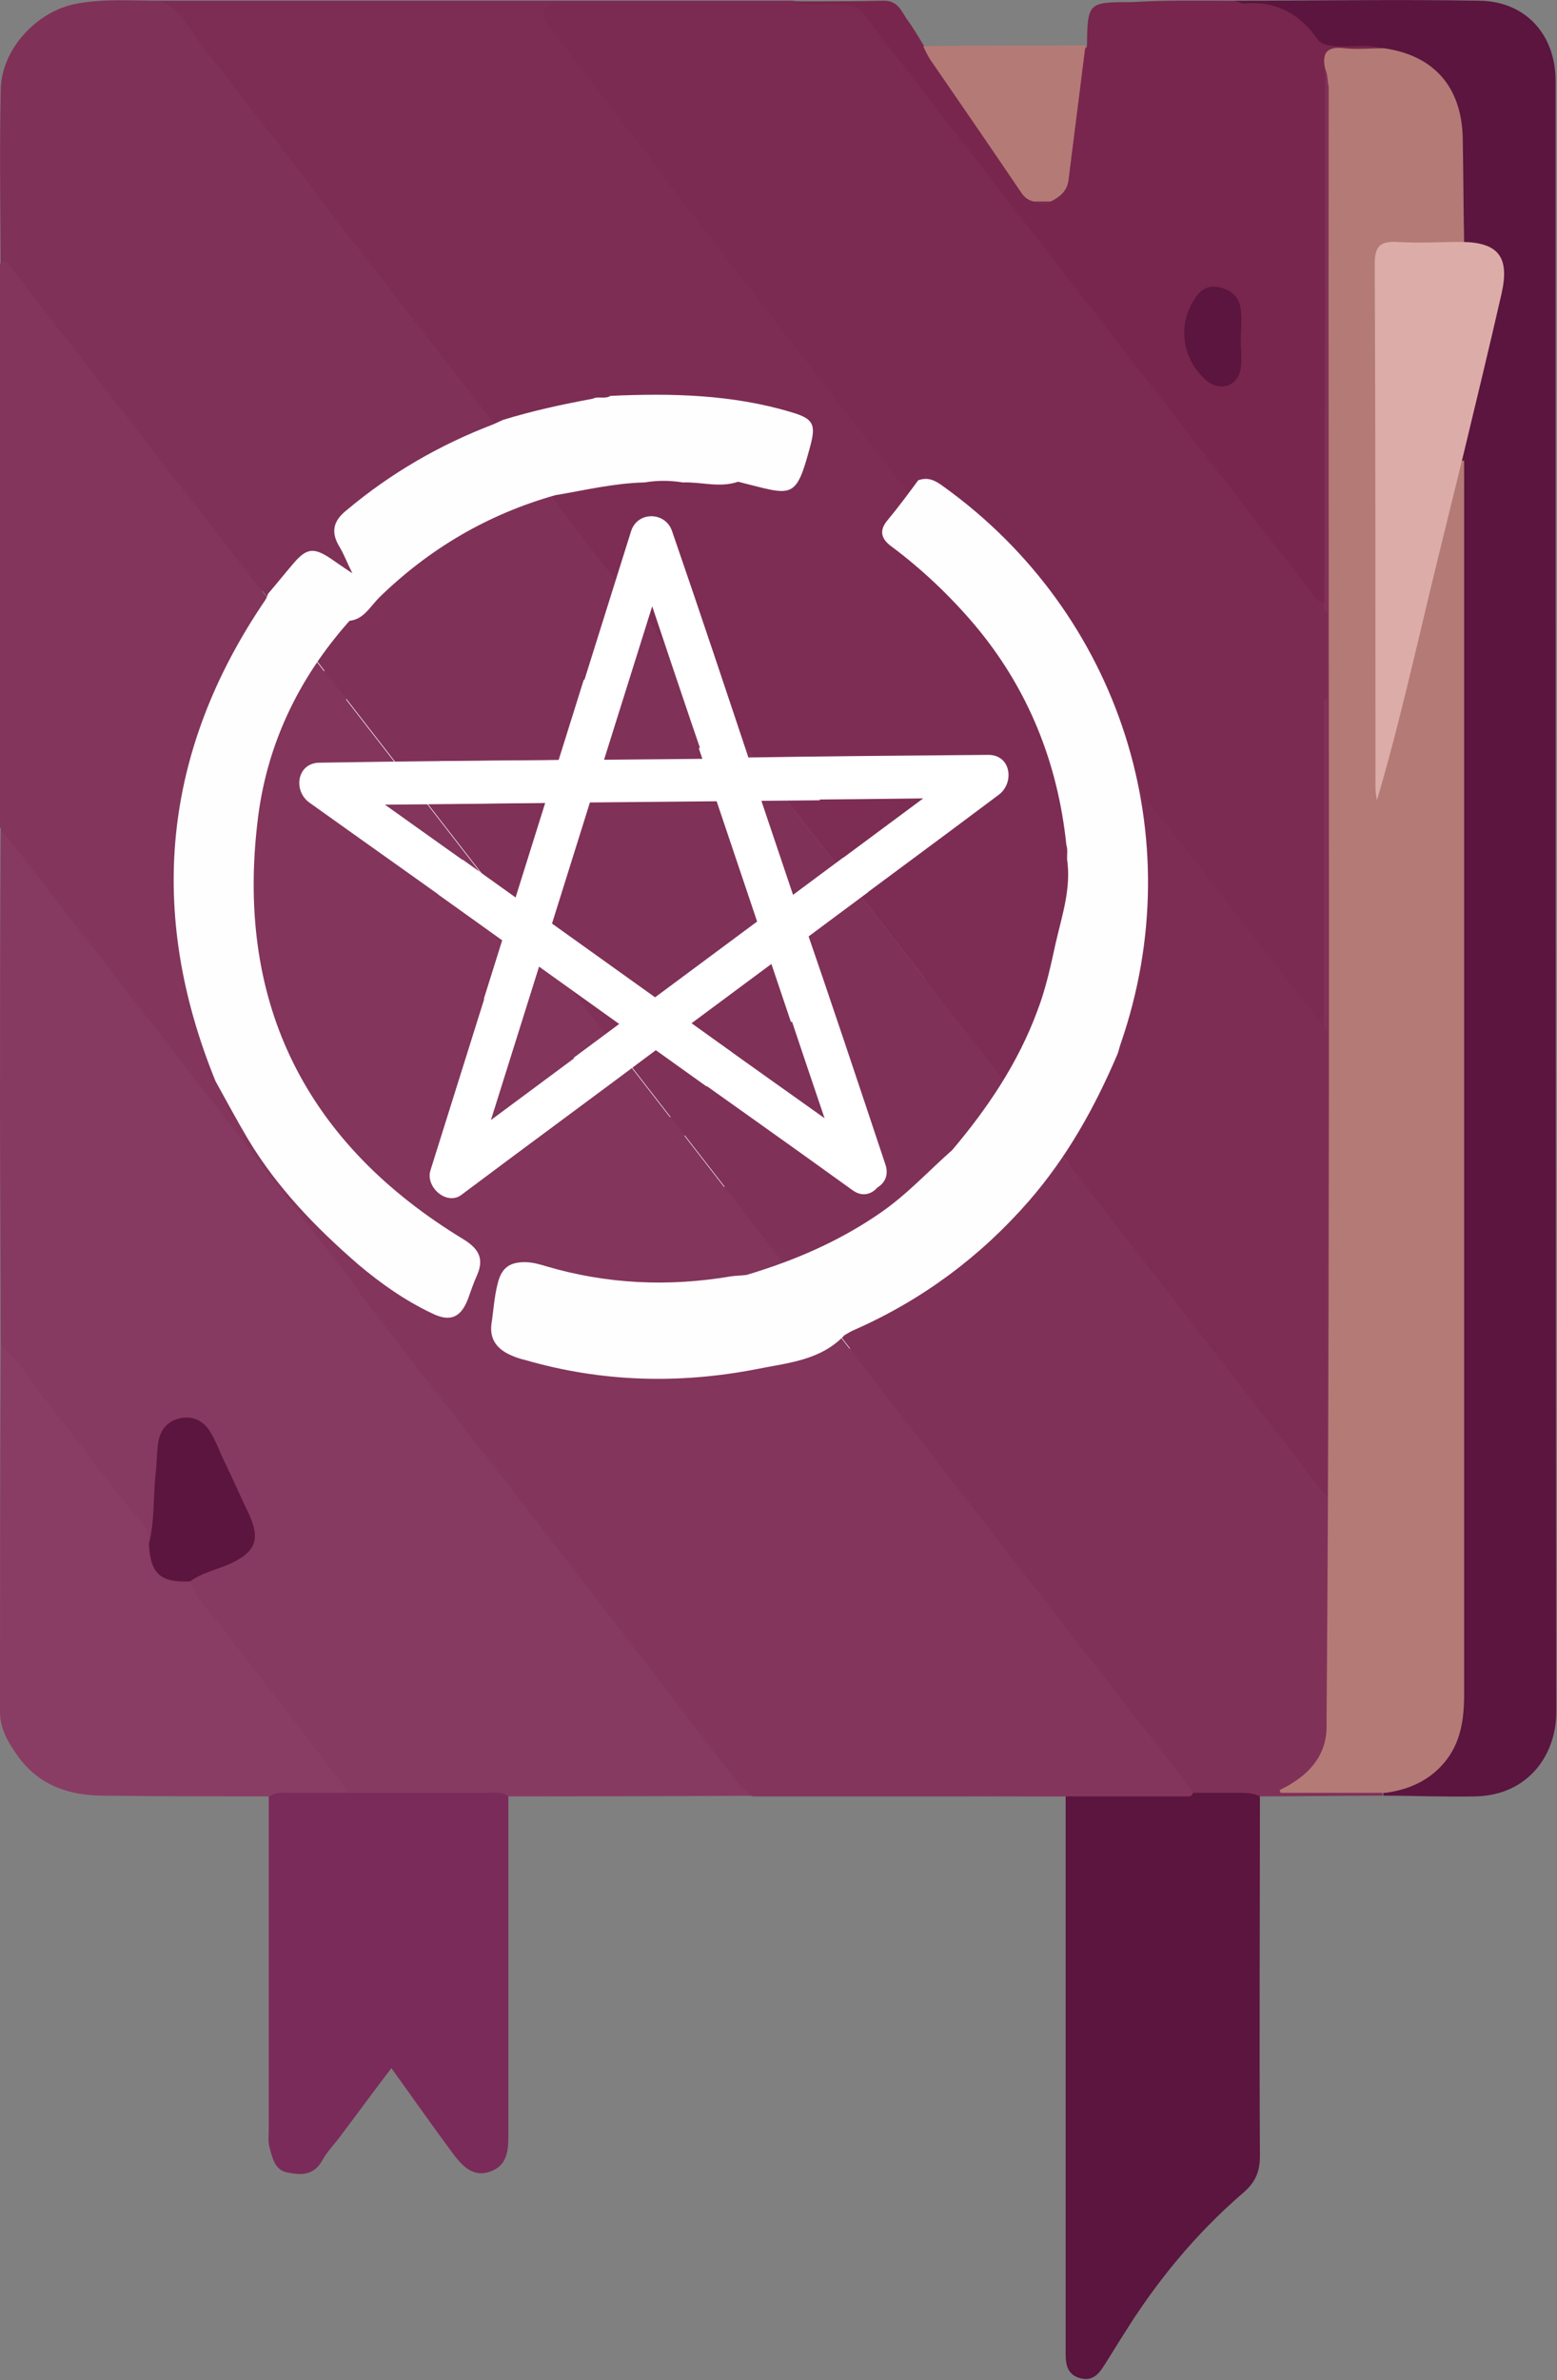
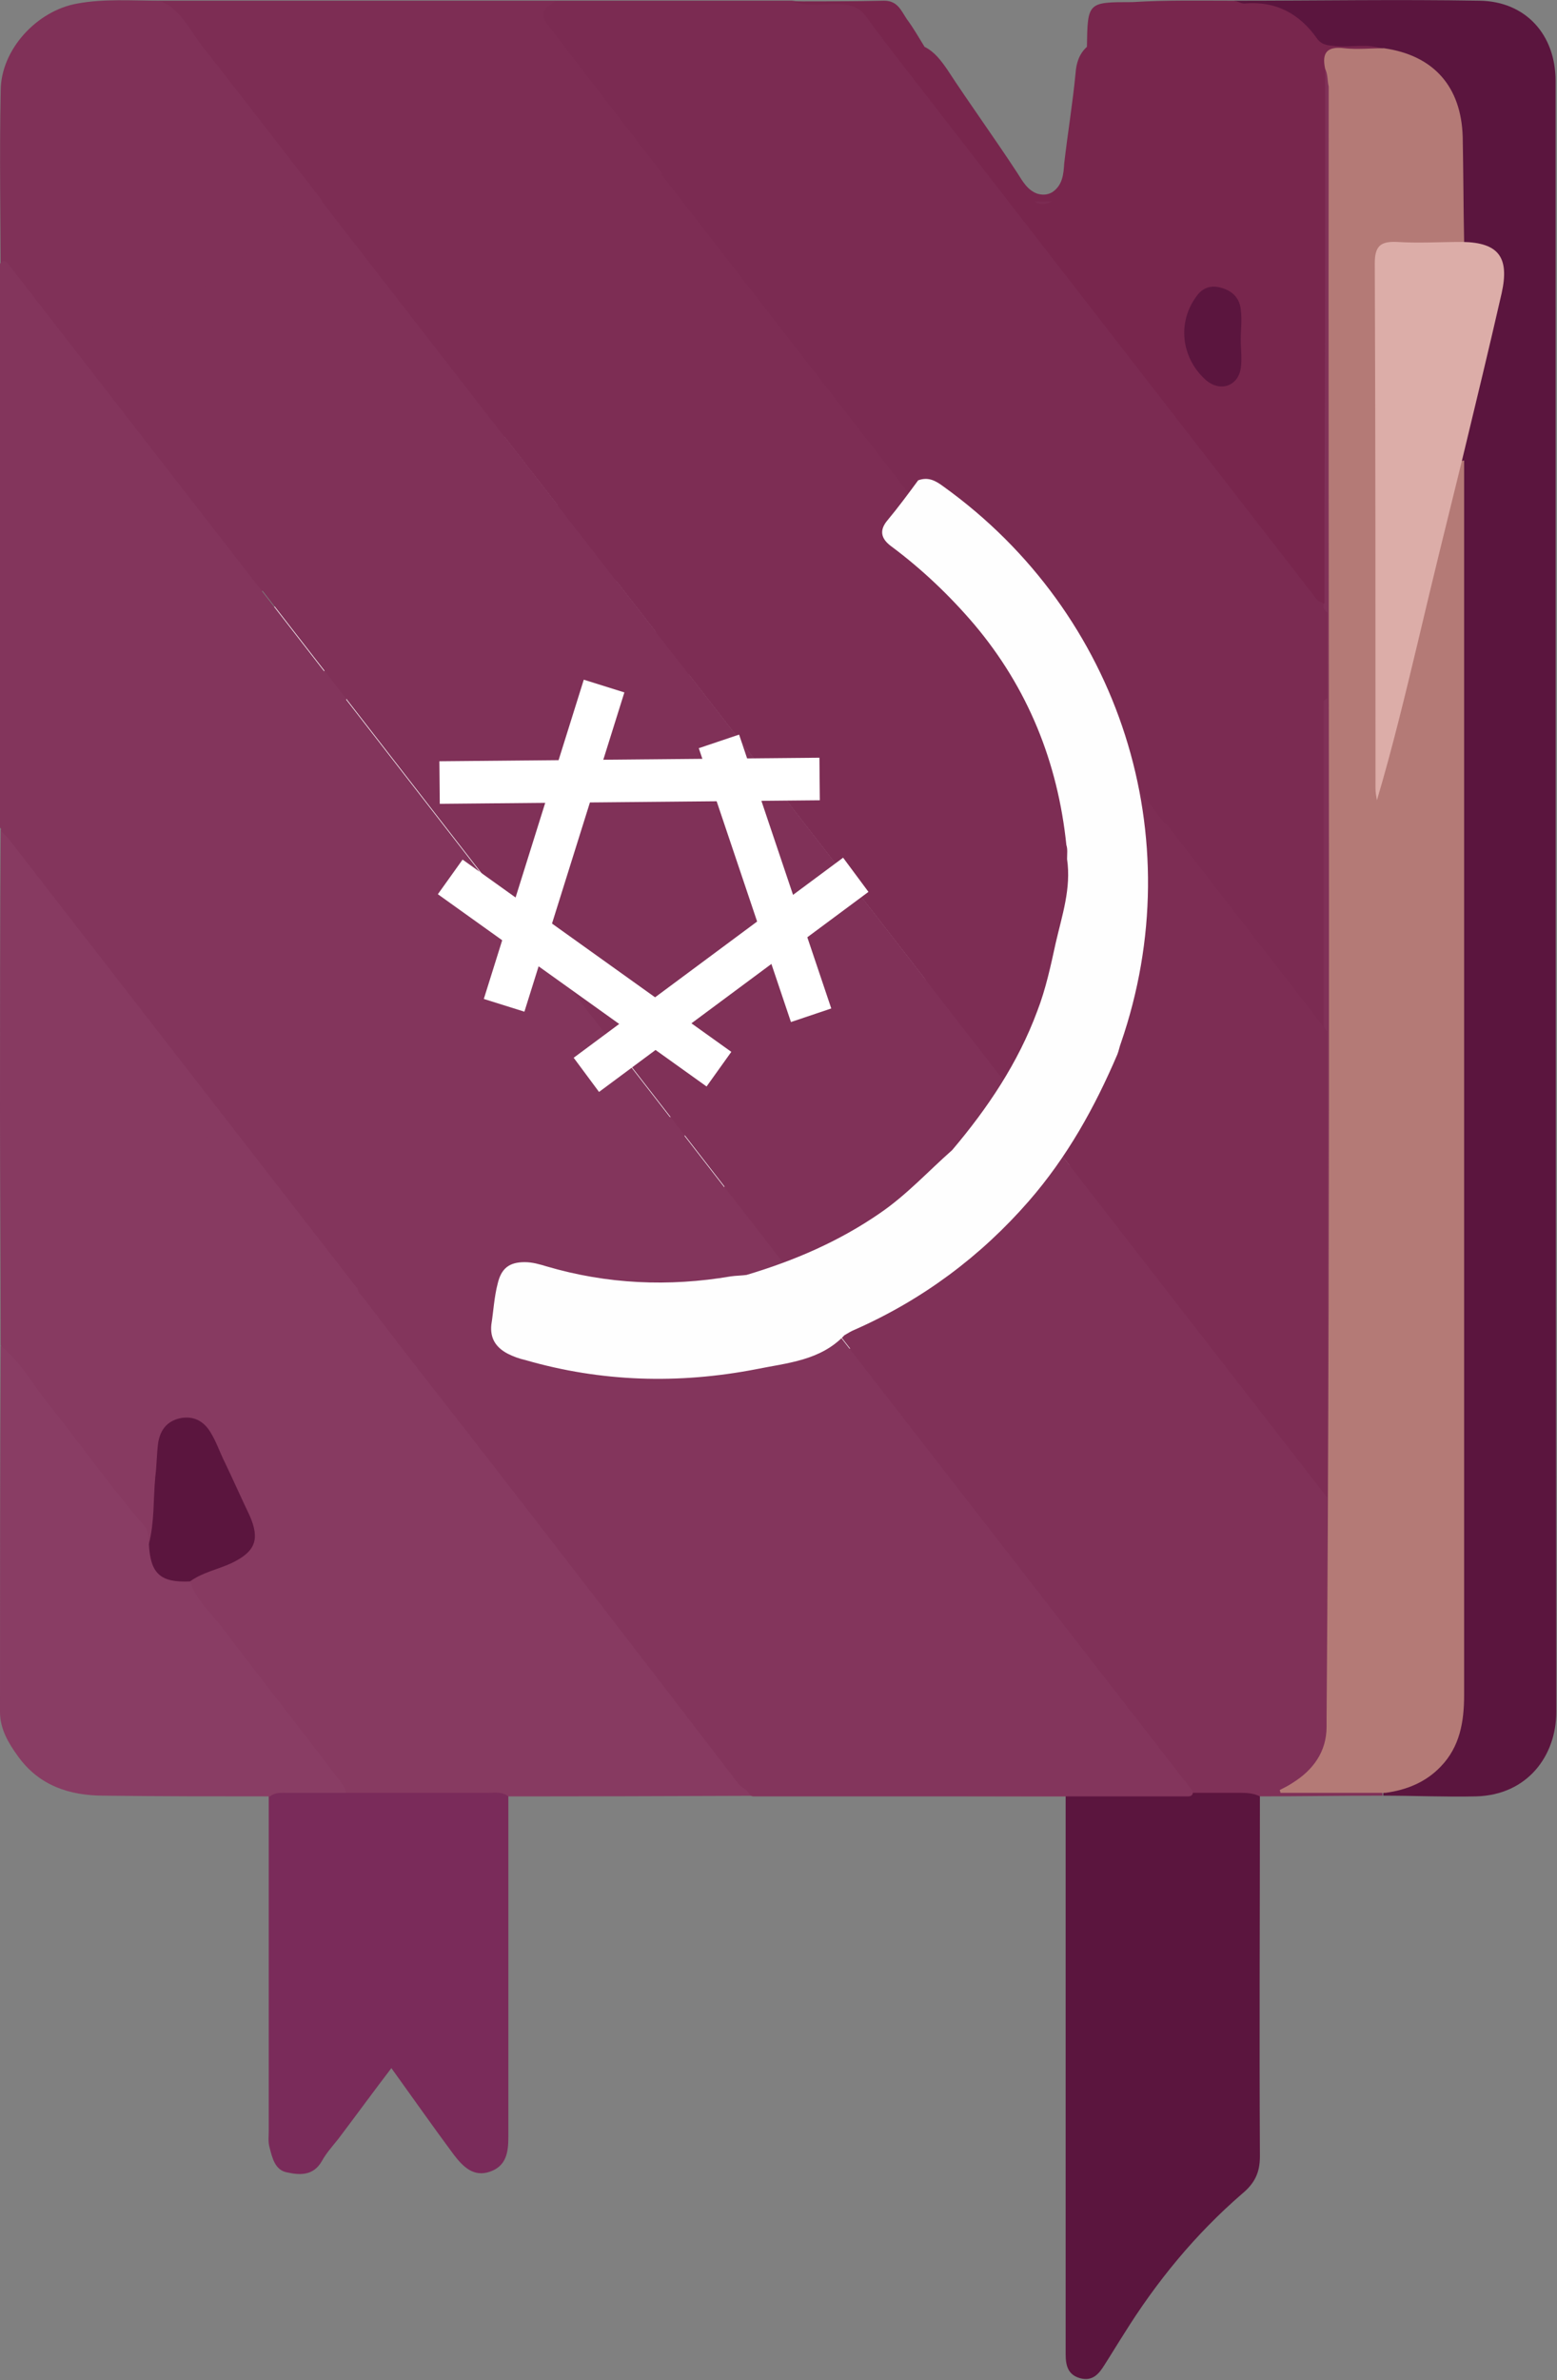
<svg xmlns="http://www.w3.org/2000/svg" version="1.2" baseProfile="tiny" id="浏览器-1_xA0_图像_1_" x="0px" y="0px" viewBox="0 0 219.6 335.5" overflow="visible" xml:space="preserve">
  <rect x="0" y="0" width="219.6" height="335.5" fill="#808080" stroke="none" />
  <g>
    <path display="none" d="M109.5,655.6c-161.8,0-323.5,0-485.3,0c-1.8,0-2.2-0.4-2.2-2.2c0-323.7,0-647.4,0-971.1   c0-1.8,0.4-2.2,2.2-2.2c323.7,0,647.4,0,971.1,0c1.8,0,2.2,0.4,2.2,2.2c0,323.7,0,647.4,0,971.1c0,1.8-0.4,2.2-2.2,2.2   C433.4,655.6,271.4,655.6,109.5,655.6z" />
    <path fill="#7B2B52" d="M78.5,0.1c11.1,0,22.1,0,33.2,0c2.6,0.4,5.2,0.1,7.8,0.1c1.6,0,2.9,0.5,4,1.9c6.5,8.3,12.8,16.7,19.3,25   c9.9,12.7,19.8,25.5,29.6,38.3c4.7,6,9.6,11.8,13.7,18.2c0.4,0.6,1.3,0.8,1.3,1.7c0.1,11.9,0,23.7,0.1,35.6c0,20.6,0,41.3,0,61.9   c0,0.7,0.1,1.5,0,2.2c-0.1,1.1,0.5,2.6-1.1,3.1c-1.4,0.5-2.2-0.7-2.9-1.7c-2.1-2.7-4.2-5.4-6.3-8.1c-5.8-7.6-11.7-15.2-17.6-22.7   c-1-1.4-2-2.8-2.5-4.4c-0.2-2.3,1-4.4,1.5-6.6c6-22.9,1.3-43.4-13.6-61.7c-3.1-3.9-6.8-7.2-10.8-10.1c-1.3-1-2.6-1.9-4.3-2   c-1.7-0.1-2.9-1-4-2.4c-10.3-13.5-20.7-26.8-31.1-40.3c-5.8-7.5-11.6-15-17.4-22.5c-0.3-0.4-0.6-0.8-0.9-1.2   C75,1.9,75.6,0.7,78.5,0.1z" />
    <path fill="#873A61" d="M119,253.1c-14,0-28,0.1-42,0.1c-1.8,0-3.6,0-5.3,0c-0.8,0.3-1.5,0.6-2.4,0.6c-6.7,0-13.3,0.2-20-0.1   c-1.6-1-2.8-2.4-3.9-3.9c-6.2-7.9-12.3-15.8-18.3-23.7c-0.8-1-1.3-2-1-3.4c0.3-1,1.1-1.5,2.1-1.9c1.3-0.5,2.6-1,3.8-1.6   c2.6-1.3,3.2-2.6,2.1-5.3c-1.6-3.5-3.2-7.1-4.8-10.6c-0.7-1.4-1.7-2.4-3.4-2.2c-1.7,0.2-2.2,1.5-2.4,2.9c-0.6,3.6-0.5,7.3-0.9,10.9   c-0.1,1.1,0.1,2.4-1.4,2.8c-2.1-1.4-3.2-3.6-4.7-5.5c-4.7-6.1-9.5-12.1-14.1-18.3c-1-1.3-1.6-2.8-2.3-4.3c0-11-0.1-22-0.1-33.1   c0-13.2,0-26.4,0.1-39.6c1.5-0.6,2.2,0.5,2.9,1.5c5.5,7,10.9,14,16.3,21.1c3.3,4.2,6.7,8.3,9.5,12.8c0.5,0.9,1.3,1.4,2.3,1.6   c1.3,0.7,1.8,2,2.4,3.3c4.1,7.9,9.4,14.9,16.3,20.6c0.8,0.6,1.4,1.3,1.6,2.3c0,0.8,0,1.5,0.6,2.3c8.7,9.9,16.4,20.7,24.5,31.1   c9.4,12,18.7,24.1,28,36.1c1,1.3,2.1,1.9,3.7,1.8c2.6,0,5.2,0,7.8,0c1,0,2.1-0.2,2.9,0.8C119.2,252.6,119.2,252.9,119,253.1z" />
    <path fill="#803158" d="M158,150.7c0.4,2.5,2.4,4,3.8,5.8c7.5,9.9,15.2,19.6,22.8,29.4c0.4,0.6,0.7,1.6,1.5,1.4   c1.1-0.2,0.6-1.4,0.6-2.1c0-33.5,0-66.9,0-100.4c-1-1.3-1.1-2.9-1.1-4.4c0-22.4,0-44.8,0-67.2c0-1.2-0.2-2.5,0.9-3.4   c1.4-0.3,1.6,0.7,1.7,1.7c0.2,1.1,0.1,2.3,0.1,3.4c0,65.1,0.1,130.1-0.1,195.2c0,11-0.3,22.1-0.4,33.1c0,3.4-1.5,5.9-4.1,8.3   c2.8,0,5.2-0.1,7.7,0c1.1,0,2.3-0.2,3.3,0.7c0.2,0.2,0.3,0.5,0.3,0.9c-5.8,0-11.7,0.1-17.5,0.1c-3.9,1.1-7.8,0.5-11.7,0.4   c-3.5-3.1-6-7-8.8-10.6c-10.4-13.3-20.7-26.8-31.1-40.1c-2.3-2.9-4.5-5.9-6.8-8.8c-1.1-1.4-1.1-2.8-0.2-4.3c2.4-2.3,5.7-3,8.5-4.6   c12.9-7.7,22.3-18.3,28.3-32.1C156.1,152,156.3,150.5,158,150.7z" />
    <path fill="#7D2D54" d="M78.5,0.1c-2.3,1.4-2.4,1.9-0.7,4.1c7.3,9.5,14.5,18.9,21.8,28.3c6.4,8.3,12.9,16.7,19.4,25   c2.8,3.7,5.7,7.3,8.4,11c0.6,0.8,1.4,1.3,2.5,1.3c0.7,1.5-0.5,2.4-1.2,3.4c-2.9,4-2.9,3.9,0.8,7c11.2,9.3,18.8,20.9,21.6,35.3   c0.4,2,0.7,4,0.9,6c-0.3,2.2-0.6,4.5-0.5,6.8c0,0.9,0.1,1.9-1,2.3c-1.2,0.4-2-0.1-2.8-1c-2.1-2.5-4-5.1-6-7.6c-2.3-3-4.6-6-7-9.1   c-0.8-1-1.4-2.2-1.8-3.4c-0.4-1.1,0.1-2.1,0.7-3c1.2-2,2.2-4.1,3.2-6.3c0.2-0.7,0.2-1.5-0.2-2.2c-1.1-1.6-2.7-1.8-4.5-1.8   c-3.4-0.1-6.8,0.4-10.1-0.4c-6.4-6.9-11.6-14.7-17.5-22c-1-1.3-2.2-2.9,0-4.3c1.6-0.4,3,0.3,4.5,0.6c1.7,0.3,2.9-0.3,3.4-1.9   c1.9-5.7,1.9-6.2-3.7-7.6c-7.3-1.7-14.7-1.8-22.2-1.3c-0.9,0.2-1.7,0.1-2.6,0.2c-4.2,0.5-8.2,1.9-12.4,2.7   c-2.7-0.8-3.9-3.4-5.4-5.4C52.2,39,38.3,21,24.4,3c-0.7-0.9-2.2-1.3-1.9-2.9C41.1,0.1,59.8,0.1,78.5,0.1z" />
    <path fill="#5B153E" d="M195.1,253.1c0-0.1,0-0.2,0-0.3c0.4-1.1,1.4-1.4,2.2-1.7c5.2-1.8,7.3-5.8,7.7-11c0.1-1.5,0.1-3.1,0.1-4.6   c0-52.3,0-104.5,0-156.8c0-2.9,0.2-5.8,0.4-8.8c0.1-1.5-0.4-2.9-0.6-4.3c1.4-7.7,3.6-15.1,5.3-22.8c0.2-0.8,0.4-1.6,0.5-2.4   c0.5-2.8-0.4-4.3-3.1-5.1c-0.6-0.2-1.3-0.3-1.7-0.8c-0.8-1.3-0.7-2.8-0.8-4.2c-0.1-4.2,0.4-8.4-0.3-12.6c-1.1-5.9-4-8.7-9.9-9.7   c-2.6-0.3-5.1-1.1-7.7-0.9c-1.1,0.1-1.9-0.5-2.7-1.4c-2.1-2.6-4.7-4.1-8.1-4.1c-1,0-2.2,0-2.3-1.5c11.5,0,23.1-0.2,34.6,0   c6.5,0.1,10.7,4.8,10.7,11.3c0,76.6,0,153.2,0.1,229.9c0,6.1-4,11.7-11.3,11.9C203.9,253.3,199.5,253.1,195.1,253.1z" />
    <path fill="#803158" d="M22.5,0.1c2.9,1.1,4.1,3.9,5.8,6.1c9,11.5,17.9,23.1,26.8,34.6c5.4,6.9,16.2,20.7,16.2,20.7L34.3,85   c0,0-14.1-18.3-21.2-27.4C8.8,52.1,4.6,46.4,0.1,41c0-9.4-0.2-18.8,0-28.2C0.1,7,5.2,1.5,10.9,0.5C14.7-0.2,18.6,0.1,22.5,0.1z" />
    <path fill="#78264D" d="M174.1,0.1c0.5,0.1,0.9,0.4,1.4,0.4c4.4-0.4,7.8,1.4,10.3,5c0.7,0.9,1.6,0.9,2.6,1c2.2,0.2,4.5-0.4,6.7,0.4   c-0.7,1.6-2.2,1.2-3.3,1.2c-1.9,0-3.6,0.2-4.9,1.8c0,21.2,0,42.3-0.1,63.5c0,3.9,0,7.8,0,11.7c-1.6-0.5-2.3-2-3.2-3.2   c-16.1-20.7-32.1-41.4-48.1-62.1c-4.5-5.8-9-11.5-13.3-17.4c-1-1.4-2.1-1.7-3.7-1.8c-2.2-0.1-4.5,0.4-6.7-0.4c4.3,0,8.6,0,12.9-0.1   c1.9,0,2.4,1.4,3.2,2.6c0.9,1.2,1.7,2.6,2.5,3.9c1.4,0.7,2.3,1.9,3.2,3.2c3.2,4.9,6.7,9.7,9.9,14.6c0.7,1.1,1.4,2.4,2.8,2.9   c0.7,0.2,1.4,0.2,2.1-0.2c1.5-1,1.6-2.6,1.7-4.1c0.5-4.3,1.2-8.5,1.6-12.7c0.1-1.4,0.5-2.7,1.6-3.7c0.1-6.3,0.1-6.3,6.4-6.3   C164.4,0,169.3,0.1,174.1,0.1z" />
    <path fill="#83355C" d="M0.1,41c1.2-0.1,1.9,0.4,2.6,1.3C11.3,53.6,20,64.7,28.7,75.9c2.3,2.9,4.6,5.9,6.8,8.8   c0.7,0.9,1.4,1.5,2.7,1.2c0.9,1.2,0,2.2-0.6,3.1c-5.6,8.7-9.3,18.1-10.8,28.4c-1.2,8.1-0.7,16,1,23.9c0.8,3.7,1.7,7.4,3.1,11   c0.3,0.8,0.5,1.6-0.1,2.3c-1.1,0.7-1.4-0.2-1.9-0.8c-9-11.6-17.9-23.2-26.9-34.7c-0.5-0.7-1.2-1.3-1.8-1.9c0-9-0.1-18-0.1-27   C0,73.7,0.1,57.4,0.1,41z" />
    <path fill="#5B153E" d="M165.4,252.7c3.2,0,6.4,0,9.7,0c0.9,0,1.8,0.1,2.6,0.5c0,16.9-0.1,33.8,0,50.7c0,2.3-0.7,3.8-2.5,5.3   c-6.6,5.7-12.1,12.4-16.7,19.8c-0.9,1.4-1.8,2.9-2.7,4.3c-0.8,1.3-1.7,2.4-3.5,1.9c-1.7-0.5-2-1.8-2-3.4c0-17.7,0-35.4,0-53.1   c0-8.5,0-17.1,0-25.6c0-0.2,0.1-0.3,0.1-0.5c0.5-0.9,1.4-1.1,2.3-1.1c3.4-0.2,6.8-0.1,10.1,0C163.8,251.6,164.6,252,165.4,252.7z" />
    <path fill="#7A2B5A" d="M48.8,252.7c6.6,0,13.3,0,19.9,0c1,0,2.1-0.2,3,0.5c0,16,0,32,0,48c0,2.2-0.3,4.1-2.6,4.9   c-2.3,0.8-3.8-0.7-5.1-2.4c-2.9-3.9-5.7-7.9-8.8-12.2c-2.6,3.4-5,6.7-7.5,10c-0.8,1-1.7,2-2.3,3.1c-1.2,2.1-3.1,2-4.9,1.6   c-1.7-0.3-2.1-2-2.5-3.6c-0.2-0.7-0.1-1.5-0.1-2.2c0-15.8,0-31.5,0-47.3c-0.1-0.7,0.3-1.2,0.8-1.3   C42.2,251.5,45.6,250.7,48.8,252.7z" />
    <path fill="#893D64" d="M48.8,252.7c-2.7,0-5.5,0-8.2,0c-0.9,0-1.8-0.1-2.5,0.5c-7.8,0-15.6,0-23.4-0.1c-4.9,0-9.2-1.4-12.2-5.6   c-1.3-1.8-2.5-3.8-2.5-6.2c0-17.2,0-34.4,0.1-51.6c2.9,2.3,4.6,5.6,6.9,8.4c4.5,5.6,8.6,11.5,13.3,16.9c0.7,0.8,0.6,1.6,0.6,2.5   c0.4,0.2,0.8,0.5,1,1c0.6,1.8,1.7,3.1,3.8,3.3c0.5,0.1,0.8,0.5,1.1,0.9c0.7,2.8,3,4.6,4.6,6.8c5.4,7.1,10.9,14.1,16.3,21.2   C48.2,251.4,48.7,251.9,48.8,252.7z" />
-     <path fill="#B47A76" d="M153.1,6.4c-0.8,6.3-1.6,12.7-2.4,19c-0.2,1.6-1.3,2.4-2.5,3c-0.8,0.2-1.6,0.2-2.4,0c-1-0.2-1.5-0.8-2-1.6   c-4.2-6.2-8.4-12.3-12.6-18.4c-0.4-0.6-0.7-1.3-1-1.9C137.9,6.4,145.5,6.4,153.1,6.4z" />
    <path fill="#9D5569" d="M119,253.1c0-0.1,0-0.3,0-0.4c0.6-1.2,1.7-1.1,2.8-1.1c8.5-0.1,17.1-0.1,25.6,0c1.1,0,2.4-0.2,2.7,1.4   c0,0.1,0.1,0.2,0.2,0.2C139.8,253.2,129.4,253.1,119,253.1z" />
    <path fill="#FEFEFE" d="M150.8,121.2c-1.2-11.6-5.4-22.1-13-31.1c-3.5-4.1-7.4-7.8-11.7-11c-1.5-1.1-1.7-2.3-0.5-3.7   c1.5-1.8,2.9-3.7,4.3-5.6c1.4-0.5,2.4,0,3.6,0.9c24.9,17.9,35,49.4,25,78.4c-0.2,0.5-0.3,1.1-0.5,1.6c-3.2,7.5-7.1,14.5-12.5,20.7   c-6.8,7.8-15,13.9-24.5,18.1c-0.5,0.2-1,0.5-1.5,0.8c-3.4,3.6-8.1,3.9-12.5,4.8c-10.9,2.1-21.8,1.8-32.5-1.3   c-0.9-0.2-1.7-0.5-2.5-0.9c-1.7-0.9-2.5-2.2-2.3-4.1c0.3-1.9,0.4-3.9,0.9-5.8c0.5-2.1,1.6-3,3.8-3c1.1,0,2.1,0.3,3.1,0.6   c8.5,2.5,17.2,2.9,26,1.4c0.7-0.1,1.5-0.1,2.2-0.2c6.7-2,13-4.7,18.8-8.7c3.8-2.6,6.8-5.9,10.2-8.9c5-5.9,9.3-12.3,12-19.6   c1.2-3.1,1.9-6.4,2.6-9.6c0.9-3.9,2.2-7.7,1.6-11.8C150.9,122.5,151,121.9,150.8,121.2z" />
    <path fill="#83355C" d="M106.4,182.5c-9.1,2.5-18.3,2-27.4-0.2c-0.5-0.1-0.9-0.2-1.4-0.4c-5.4-1.6-5.4-1.6-6.3,3.9   c-0.9,5.9-0.9,5.9,5.2,7.4c14.1,3.4,28,2.8,41.6-2.4c0.4-0.2,0.9-0.3,1.4-0.4c-0.7,1.2-0.2,2.2,0.5,3.1c14.8,19,29.5,38,44.3,57.1   c0.5,0.7,0.9,1.4,1,2.2c-5.1,0.2-10.2-0.4-15.3,0.3c-0.7-0.5-1.6-0.3-2.4-0.3c-9.6,0-19.1,0-28.7,0c-3.8,0-7.6,0-11.5,0   c-1.5,0-2.6-0.5-3.5-1.7c-12.8-16.7-25.6-33.3-38.5-49.9c-4.7-6-9.4-12-14-18.1c-0.6-0.7-1.5-1.4-0.6-2.5c1.3-0.5,2.2,0.4,3,1   c2.2,1.6,4.4,3,6.7,4.3c2.5,1.4,3.9,0.9,4.9-1.8c0.1-0.2,0.2-0.5,0.2-0.7c1.5-4.1,1.5-4.1-2.2-6.4c-13.6-8.3-22.8-20.1-26.7-35.4   c-4.7-18.3-1.5-35.4,10.1-50.6c0.7-0.9,1.5-1.7,2.9-1.5c1.7,1.6,3.8,3,3.4,5.8c-0.1,0.3-0.2,0.6-0.5,0.8c-3,3-3,3.2-1,6.8   c3.6,6.8,7.3,13.6,11,20.3c1.2,2.1,1.2,4,0,6.2c-3.8,6.9-7.5,13.8-11.2,20.8c-2,3.9-1,6.1,3.4,6.2c6.9,0.2,13.8,0.2,20.7,0   c3.6-0.1,5.8,1,7.4,4.4c2.1,4.6,4.8,8.9,7.1,13.3c0.3,0.6,0.7,1.1,1.1,1.6c1.7,2.1,3.7,2,5.1-0.2c0.8-1.3,1.2-2.9,3.1-3.2   c3,1.6,4.3,4.6,6.3,7.1C106.4,180.3,107.1,181.3,106.4,182.5z" />
    <path fill="#FEFEFE" d="M49.7,89.6c-7.3,8.2-11.8,17.7-13,28.5c-3,25.7,7,45.3,29.1,58.7c2.1,1.3,2.9,2.7,1.9,5   c-0.5,1.1-0.9,2.3-1.3,3.4c-1,2.6-2.5,3.3-5.1,2c-3.8-1.8-7.2-4.2-10.4-6.9c-6-5.2-11.4-10.8-15.5-17.6c-1.6-2.7-3.1-5.5-4.6-8.2   c-9.7-23.8-7.5-46.5,7-67.8c0.2-0.3,2.8-3.7,4-5.1c1.8-2.1,2.8-2.3,5.2-0.7c0.9,0.6,1.7,1.2,3.1,2.1c-0.8-1.6-1.2-2.7-1.8-3.7   c-1.3-2.1-0.9-3.7,1-5.2C55.5,69,62.4,65,69.9,62.1c0.4-0.2,0.9-0.4,1.3-0.6c4.2-1.3,8.4-2.2,12.7-3c0.8-0.4,1.7,0.1,2.5-0.4   c8.6-0.4,17.2-0.2,25.5,2.3c3.1,0.9,3.5,1.7,2.7,4.7c-2.1,7.9-2.5,7-10.2,5.1c-2.6,0.9-5.2,0-7.8,0.1c-1.8-0.3-3.6-0.3-5.4,0   c-4.3,0.1-8.4,1.1-12.6,1.8c-9.5,2.7-17.7,7.5-24.8,14.4C52.6,87.7,51.7,89.4,49.7,89.6z" />
    <path fill="#5B153E" d="M26.8,222.9c-4.2,0.2-5.6-1.1-5.8-5.3c0.8-3.1,0.6-6.2,0.9-9.4c0.2-1.6,0.2-3.2,0.4-4.8   c0.3-1.9,1.3-3.1,3.1-3.5c2-0.4,3.4,0.5,4.3,2c0.8,1.3,1.3,2.8,2,4.2c1.2,2.5,2.3,5,3.5,7.5c1.5,3.4,0.8,5.1-2.5,6.7   C30.8,221.2,28.6,221.6,26.8,222.9z" />
    <path fill="#B47A76" d="M186.9,9.7c-0.5-2.3,0.3-3.2,2.7-2.9c1.8,0.2,3.7,0,5.6,0c7,1,10.9,5.4,11.1,12.5c0.1,4.9,0.1,9.9,0.2,14.8   c-0.5,1.1-1.5,1.1-2.5,1.1c-1.9,0.1-3.9,0-5.8,0.1c-1.8,0-2.7,0.9-2.7,2.7c0,1,0,1.9,0,2.9c0,18.7,0,37.3,0,56   c0,4.1,0.2,8.3-0.4,11.9c0.2-2.4,0.7-5.3,1.4-8.1c2.7-10.9,5.2-21.8,8-32.6c0.3-1.2,0.1-2.9,2-3.2c0,58,0,116,0,174   c0,3.8-0.6,7.3-3.3,10.1c-2.1,2.2-4.8,3.3-7.8,3.7c-4.9,0-9.9,0-14.8,0c0-0.1-0.1-0.3-0.1-0.4c0.6-0.3,1.2-0.6,1.8-1   c2.9-1.8,4.8-4.4,4.8-7.9c0-0.3,0-0.7,0-1c0.6-76.7,0.2-153.4,0.3-230.2C187.2,11.4,187.3,10.5,186.9,9.7z" />
    <path fill="#FEFEFE" d="M99.4,172.5c-0.7,1.2-1.4,2.4-2.1,3.5c-2,3.3-5.6,3.4-7.5,0c-2.9-5.3-5.9-10.5-8.5-15.9   c-1.1-2.3-2.5-2.9-4.9-2.8c-7.1,0.2-14.3,0.1-21.5,0.1c-5.8,0-7.4-2.6-4.7-7.6c3.8-7,7.5-14,11.4-21c1.1-1.9,0.9-3.3-0.1-5.1   c-3.9-7.1-7.7-14.3-11.6-21.4c-2-3.7-1.3-5.6,2.6-7.2c0.9-1.2,2.2-1.1,3.5-1.1c6.5,0,13-0.1,19.4,0c2.6,0.1,4.2-0.9,5.3-3.3   c1.4-3.1,3.2-6,4.8-9c0.7-2.3,1.9-4.5,3.3-6.5c2.2-3.4,7.1-2.9,9.3,0.7c3,5,5.6,10.2,8.4,15.3c1.1,2,2.5,2.8,4.6,2.7   c2.4-0.1,4.9,0,7.3,0c1.2,0,2.4,0.2,3.4,1.1c3.6,0,7.2,0.1,10.8,0.1c2.4,0,4.2,0.6,5.3,2.8c0.2,0.8,0.2,1.6,0,2.4   c-1.5,2.9-3.3,5.7-4.5,8.7c0,3.9-2.8,6.6-4.2,9.9c-0.3,0.7-0.7,1.5-1.2,2.1c-2.9,3.7-1.9,7.1,0.3,10.9c3.5,5.8,6.6,11.9,9.7,18   c0.3,0.6,0.7,1.3,0.8,2c0.6,3.7-1.4,6.1-5.4,6.5c-1.4,0.1-2.7-0.5-4.1,0c-6,0.1-12,0.1-18,0c-2.4,0-3.9,0.7-5,2.9   c-1.5,3-3.2,6-4.9,8.9C101.1,171.4,100.8,172.5,99.4,172.5z" />
    <path fill="#7E2F55" d="M129.7,157.5c1.2,0,2.4-0.1,3.6-0.1c4.2-0.1,6-3,4-6.7c-4-7.5-8-15-12.1-22.4c-0.8-1.4-0.8-2.4,0-3.8   c2.9-5,5.6-10.2,8.4-15.3c3.2,5.1,7.3,9.7,10.9,14.6c1.4,1.8,2.8,3.6,4.2,5.4c0.4,0.5,0.7,1,1.4,0.8c0.7-0.2,0.6-0.9,0.6-1.4   c0-2.4,0-4.9,0.1-7.3c1.1,6.3,0.3,12.6-1.4,18.7c-2.6,9.5-7.3,17.9-14.2,25c-0.6,0.2-1.3,0.2-1.8-0.2c-1.5-1.6-3-3.4-4-5.4   C129.1,158.7,129.3,158.1,129.7,157.5z" />
    <path fill="#7E2F55" d="M121.9,95.1c-4.4,0-8.7,0-13.1,0.2c-1.4,0-1.8-0.7-2.3-1.7c-2.9-5.4-5.9-10.8-8.7-16.2   c-1-1.8-2.1-3.3-4.4-3.2c-2.3,0-3.4,1.2-4.1,3.3c-0.6,1.6-1.7,3-2.5,4.6c-1.1,0.9-2,0.5-2.8-0.4c-2.1-2.4-4.1-5-6-7.7   c-0.6-0.9-0.8-1.8,0-2.6c4.2-1.2,8.5-2.1,12.9-2c1.9-0.4,3.9-0.3,5.8,0c2.6-0.1,5.2,0.2,7.7,1c-0.8,1.8,0.8,2.7,1.6,3.8   c5,6.5,10,13,15,19.5C121.4,94,121.9,94.5,121.9,95.1z" />
    <path fill="#803158" d="M86.4,58.1c-0.8,0.4-1.7,0.4-2.5,0.4C84.7,58,85.6,58.1,86.4,58.1z" />
    <path fill="#7E2F55" d="M138.2,100.5c0-0.8,0-1.6,0-2.4C138.6,98.9,138.6,99.7,138.2,100.5z" />
    <path fill="#DCADA8" d="M206.2,64.9c-2.1,8.5-4.2,17-6.2,25.5c-1.8,7.5-3.6,15-5.8,22.4c-0.1-0.6-0.2-1.1-0.2-1.7   c0-24.7,0-49.4-0.1-74c0-2.4,0.8-3.1,3.1-3c3.1,0.2,6.2,0,9.3,0c5.1,0.1,6.6,2.2,5.5,7.2C210,49.2,208.1,57,206.2,64.9z" />
    <path fill="#5B153E" d="M175,47.8c0,1.4,0.2,2.8,0,4.1c-0.4,2.6-3,3.4-5,1.6c-3.4-3.1-4-8.1-1.2-11.8c0.8-1.1,1.9-1.5,3.2-1.2   c1.7,0.4,2.8,1.4,3,3.1C175.2,45.1,175,46.5,175,47.8z" />
    <path fill="#7B2B52" d="M145.9,28.4c0.8,0,1.6,0,2.4,0C147.4,28.9,146.7,28.9,145.9,28.4z" />
    <path fill="#813359" d="M129.7,157.5c1.3,2.9,3.2,5.2,5.5,7.4c-7.9,8.7-17.3,14.9-28.9,17.5c-1.5-2.9-3.8-5.2-5.7-7.8   c-0.5-0.7-1-1.2-1.2-2.1c2.5-4.7,5-9.4,7.4-14.1c0.4-0.7,0.9-1,1.7-1C115.7,157.5,122.7,157.5,129.7,157.5z" />
-     <path fill="#803057" d="M78,71.3c1.1,3.5,4,5.7,6,8.6c0.7,0.9,1.2,2.2,2.7,2.1c-1.8,4.3-4.4,8.3-6.5,12.4c-0.4,0.8-1.1,0.9-1.8,0.8   c-8.6,0-17.2-0.1-25.8-0.1c-0.2-2.3-2.8-3.3-3-5.5C57.2,80.5,66.6,74.4,78,71.3z" />
    <path fill="#803057" d="M96.8,69.2c-1.9,0-3.9,0-5.8,0C92.9,68.7,94.8,68.9,96.8,69.2z" />
    <path fill="#803158" d="M93.1,149.1c-2.4-0.2-6,1.1-8.3-0.5c-2.1-1.5-3-4.9-4.4-7.4c-2.4-4.3-4.7-8.7-7.1-13   c-0.7-1.3-0.7-2.3,0-3.6c3.5-6.4,7-12.8,10.4-19.3c0.7-1.3,1.4-1.7,2.8-1.7c4.6,0.1,9.3,0.1,13.9,0c1.4,0,2.2,0.3,2.9,1.6   c3.5,6.6,7,13.2,10.6,19.7c0.6,1.1,0.6,1.9,0,2.9c-3.6,6.5-7.1,13.1-10.6,19.7c-0.6,1.1-1.3,1.7-2.7,1.6   C98.4,149,96,149.1,93.1,149.1z" />
    <path fill="#83355C" d="M67.8,135.1c2.6,4.8,5,9.2,7.5,14c-4.8,0-9.3,0-13.7,0c-1.2,0-1.1-0.6-0.6-1.4   C63.1,143.7,65.3,139.6,67.8,135.1z" />
    <path fill="#813258" d="M119.5,135.1c2.6,4.8,5,9.2,7.5,14c-4.8,0-9.3,0-13.7,0c-1.2,0-1.1-0.5-0.7-1.3   C114.9,143.7,117,139.6,119.5,135.1z" />
    <path fill="#82335A" d="M67.7,117.6c-2.4-4.5-4.6-8.5-6.8-12.6c-0.6-1-0.5-1.4,0.8-1.4c4.4,0,8.7,0,13.5,0   C72.7,108.4,70.3,112.8,67.7,117.6z" />
    <path fill="#7F3057" d="M119.5,117.6c-2.4-4.5-4.6-8.6-6.8-12.6c-0.4-0.7-0.7-1.4,0.6-1.4c4.4,0,8.9,0,13.8,0   C124.5,108.3,122.1,112.7,119.5,117.6z" />
    <path fill="#803158" d="M93.6,87.2c1.4,2.5,2.5,4.6,3.6,6.7c0.5,0.9,0.3,1.3-0.8,1.3c-0.1,0-0.2,0-0.2,0c-2.2-0.1-4.3-0.1-6.5-0.2   c0.2-2.2,1.8-3.7,2.6-5.6C92.6,88.9,93,88.3,93.6,87.2z" />
    <path fill="#83355B" d="M93.6,165.5c-1.5-2.8-2.8-5.2-4.2-7.8c2.6-0.5,5-0.2,7.4-0.2c0.8,0,1,0.4,0.6,1.1   C96.2,160.7,95,162.9,93.6,165.5z" />
  </g>
  <path fill="#FEFEFE" d="M38.2,85.9" />
  <path fill="#803158" d="M71.2,61.5" />
  <path fill="#803158" d="M71.2,61.5" />
  <path fill="#803158" d="M71.2,61.5" />
  <path fill="#7D2D54" d="M71.2,61.5" />
  <path fill="#803158" d="M71.2,61.5" />
  <rect x="36.2" y="152.3" transform="matrix(-0.79 0.613 -0.613 -0.79 177.125 274.629)" fill="#873A61" width="10.6" height="30.7" />
  <path fill="#83355C" d="M168.1,252.3L1,37c-0.3-0.4-1-0.2-1,0.3v79.2c0,0.1,0,0.2,0.1,0.3L105.8,253c0.1,0.1,0.3,0.2,0.4,0.2h61.4  C168.2,253.2,168.4,252.7,168.1,252.3z" />
  <rect x="78.6" y="16.4" transform="matrix(-0.79 0.613 -0.613 -0.79 256.55 172.243)" fill="#803158" width="40.3" height="227.3" />
  <polygon fill="#7D2D54" points="187.2,145.4 77.3,3.7 45.4,28.4 187.2,211.1 " />
  <polygon fill="#7B2B52" points="187.2,86.4 122,2.3 93.3,24.6 164.3,116.1 187.2,98.4 " />
  <path fill="#FEFEFE" d="M150.4,119.1c-1.2-11.6-5.4-22.1-13-31.1c-3.5-4.1-7.4-7.8-11.7-11c-1.5-1.1-1.7-2.3-0.5-3.7  c1.5-1.8,2.9-3.7,4.3-5.6c1.4-0.5,2.4,0,3.6,0.9c24.9,17.9,35,49.4,25,78.4c-0.2,0.5-0.3,1.1-0.5,1.6c-3.2,7.5-7.1,14.5-12.5,20.7  c-6.8,7.8-15,13.9-24.5,18.1c-0.5,0.2-1,0.5-1.5,0.8c-3.4,3.6-8.1,3.9-12.5,4.8c-10.9,2.1-21.8,1.8-32.5-1.3  c-0.9-0.2-1.7-0.5-2.5-0.9c-1.7-0.9-2.5-2.2-2.3-4.1c0.3-1.9,0.4-3.9,0.9-5.8c0.5-2.1,1.6-3,3.8-3c1.1,0,2.1,0.3,3.1,0.6  c8.5,2.5,17.2,2.9,26,1.4c0.7-0.1,1.5-0.1,2.2-0.2c6.7-2,13-4.7,18.8-8.7c3.8-2.6,6.8-5.9,10.2-8.9c5-5.9,9.3-12.3,12-19.6  c1.2-3.1,1.9-6.4,2.6-9.6c0.9-3.9,2.2-7.7,1.6-11.8C150.5,120.3,150.6,119.7,150.4,119.1z" />
-   <path fill="#FEFEFE" d="M49.3,87.5c-7.3,8.2-11.8,17.7-13,28.5c-3,25.7,7,45.3,29.1,58.7c2.1,1.3,2.9,2.7,1.9,5  c-0.5,1.1-0.9,2.3-1.3,3.4c-1,2.6-2.5,3.3-5.1,2c-3.8-1.8-7.2-4.2-10.4-6.9c-6-5.2-11.4-10.8-15.5-17.6c-1.6-2.7-3.1-5.5-4.6-8.2  c-9.7-23.8-7.5-46.5,7-67.8c0.2-0.3,0.3-0.6,0.4-0.9c1.2-1.4,2.4-2.9,3.6-4.3c1.8-2.1,2.8-2.3,5.2-0.7c0.9,0.6,1.7,1.2,3.1,2.1  c-0.8-1.6-1.2-2.7-1.8-3.7c-1.3-2.1-0.9-3.7,1-5.2c6.2-5.2,13.1-9.2,20.7-12.1c0.4-0.2,0.9-0.4,1.3-0.6c4.2-1.3,8.4-2.2,12.7-3  c0.8-0.4,1.7,0.1,2.5-0.4c8.6-0.4,17.2-0.2,25.5,2.3c3.1,0.9,3.5,1.7,2.7,4.7c-2.1,7.9-2.5,7-10.2,5.1c-2.6,0.9-5.2,0-7.8,0.1  c-1.8-0.3-3.6-0.3-5.4,0c-4.3,0.1-8.4,1.1-12.6,1.8c-9.5,2.7-17.7,7.5-24.8,14.4C52.2,85.5,51.3,87.3,49.3,87.5z" />
  <g>
-     <path fill="#FFFFFF" d="M123.3,162.6c-9.8-7-19.6-13.9-29.3-20.9c-0.8-0.6-2.2-0.6-3,0c-9.6,7.2-19.3,14.3-28.9,21.5   c1.5,1.1,2.9,2.3,4.4,3.4c3.6-11.5,7.2-22.9,10.8-34.4c0.4-1.4-0.3-2.6-1.4-3.4c-9.8-7-19.6-13.9-29.3-20.9c-0.5,1.9-1,3.7-1.5,5.6   c12-0.1,24-0.2,36-0.4c1.4,0,2.5-0.9,2.9-2.2c3.6-11.5,7.2-22.9,10.8-34.4c-1.9,0-3.9,0-5.8,0c3.8,11.4,7.6,22.8,11.5,34.1   c0.4,1.3,1.5,2.2,2.9,2.2c12-0.1,24-0.2,36-0.4c-0.5-1.9-1-3.7-1.5-5.6c-9.6,7.2-19.3,14.3-28.9,21.5c-1,0.8-1.8,2-1.4,3.4   c3.8,11.4,7.6,22.8,11.5,34.1c1.2,3.6,7,2.1,5.8-1.6c-3.8-11.4-7.6-22.8-11.5-34.1c-0.5,1.1-0.9,2.3-1.4,3.4   c9.6-7.2,19.3-14.3,28.9-21.5c2.2-1.7,1.7-5.6-1.5-5.6c-12,0.1-24,0.2-36,0.4c1,0.7,1.9,1.5,2.9,2.2c-3.8-11.4-7.6-22.8-11.5-34.1   c-0.9-2.8-4.9-2.9-5.8,0c-3.6,11.5-7.2,22.9-10.8,34.4c1-0.7,1.9-1.5,2.9-2.2c-12,0.1-24,0.2-36,0.4c-3.2,0-3.8,3.9-1.5,5.6   c9.8,7,19.6,13.9,29.3,20.9c-0.5-1.1-0.9-2.3-1.4-3.4c-3.6,11.5-7.2,22.9-10.8,34.4c-0.7,2.3,2.3,5,4.4,3.4   c9.6-7.2,19.3-14.3,28.9-21.5c-1,0-2,0-3,0c9.8,7,19.6,13.9,29.3,20.9C123.4,170,126.4,164.8,123.3,162.6z" />
-   </g>
+     </g>
  <line fill="none" stroke="#FFFFFF" stroke-width="6" stroke-miterlimit="10" x1="62" y1="110.3" x2="115.6" y2="109.8" />
  <line fill="none" stroke="#FFFFFF" stroke-width="6" stroke-miterlimit="10" x1="63.5" y1="123.6" x2="101.4" y2="150.7" />
  <line fill="none" stroke="#FFFFFF" stroke-width="6" stroke-miterlimit="10" x1="114.4" y1="143.1" x2="101.4" y2="104.5" />
  <line fill="none" stroke="#FFFFFF" stroke-width="6" stroke-miterlimit="10" x1="85.2" y1="96.7" x2="71.1" y2="141.7" />
  <path fill="none" stroke="#FFFFFF" stroke-width="6" stroke-miterlimit="10" d="M82.7,151.5l38-28.2L82.7,151.5z" />
</svg>